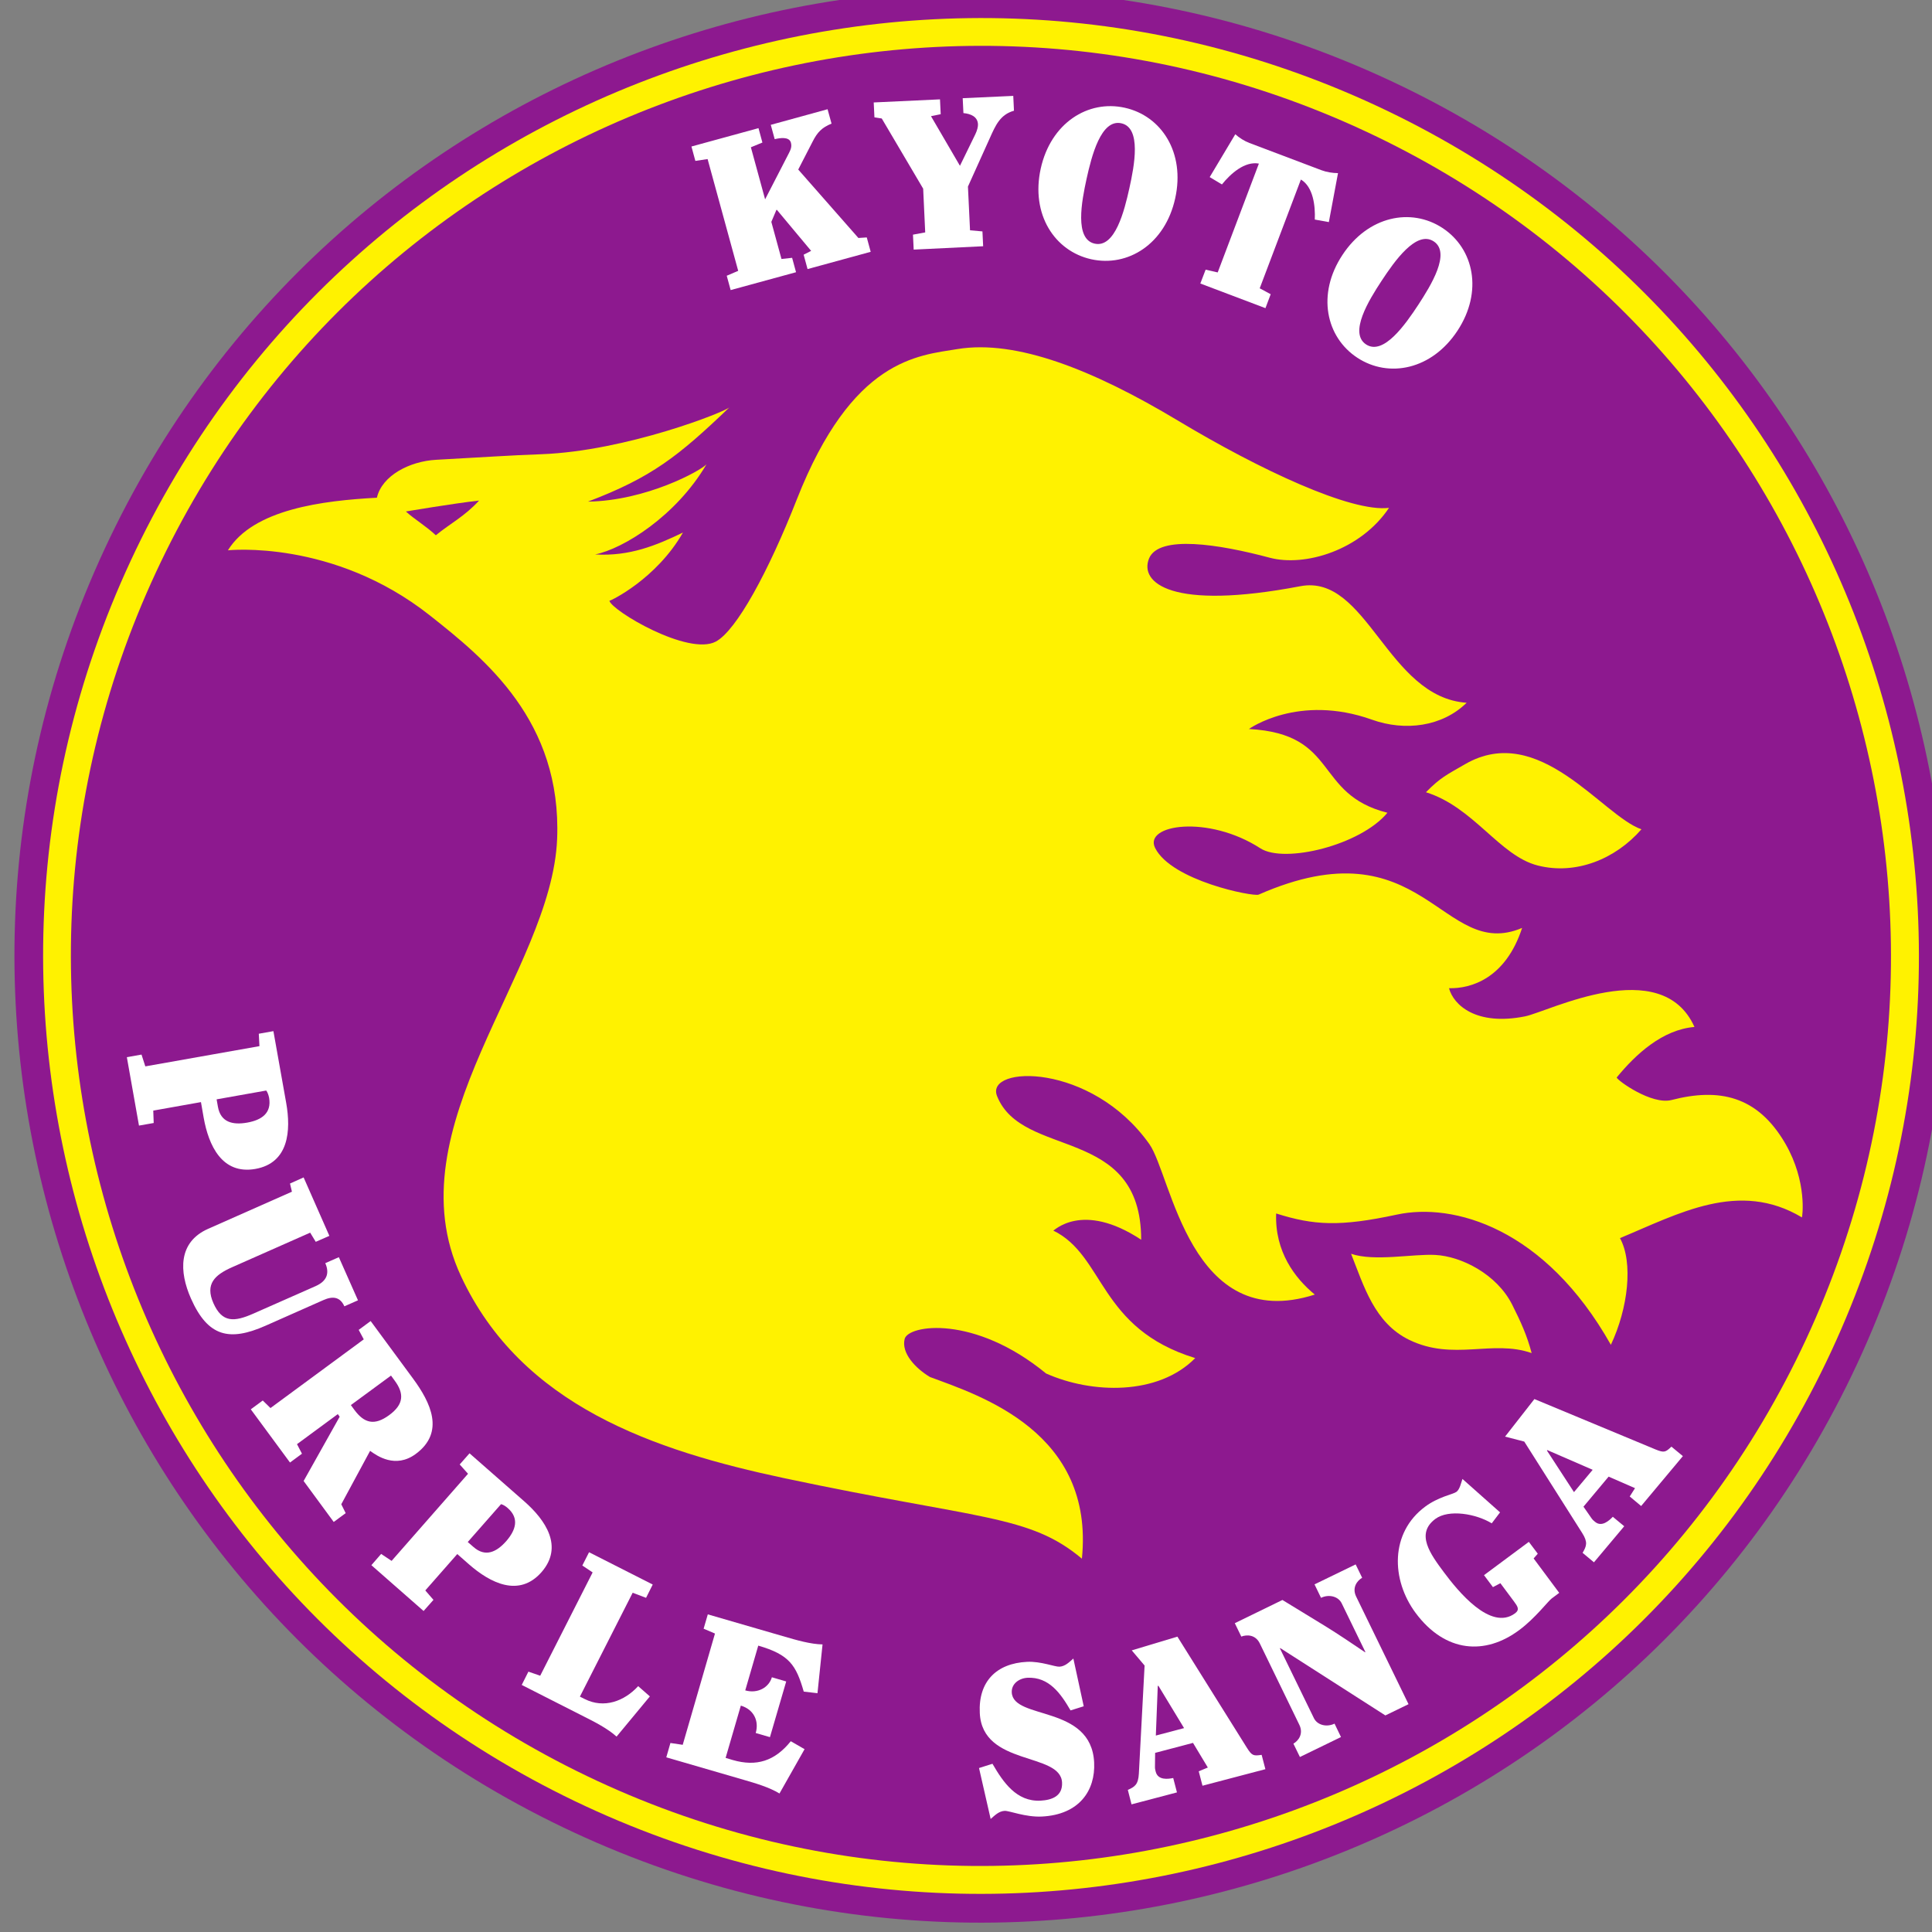
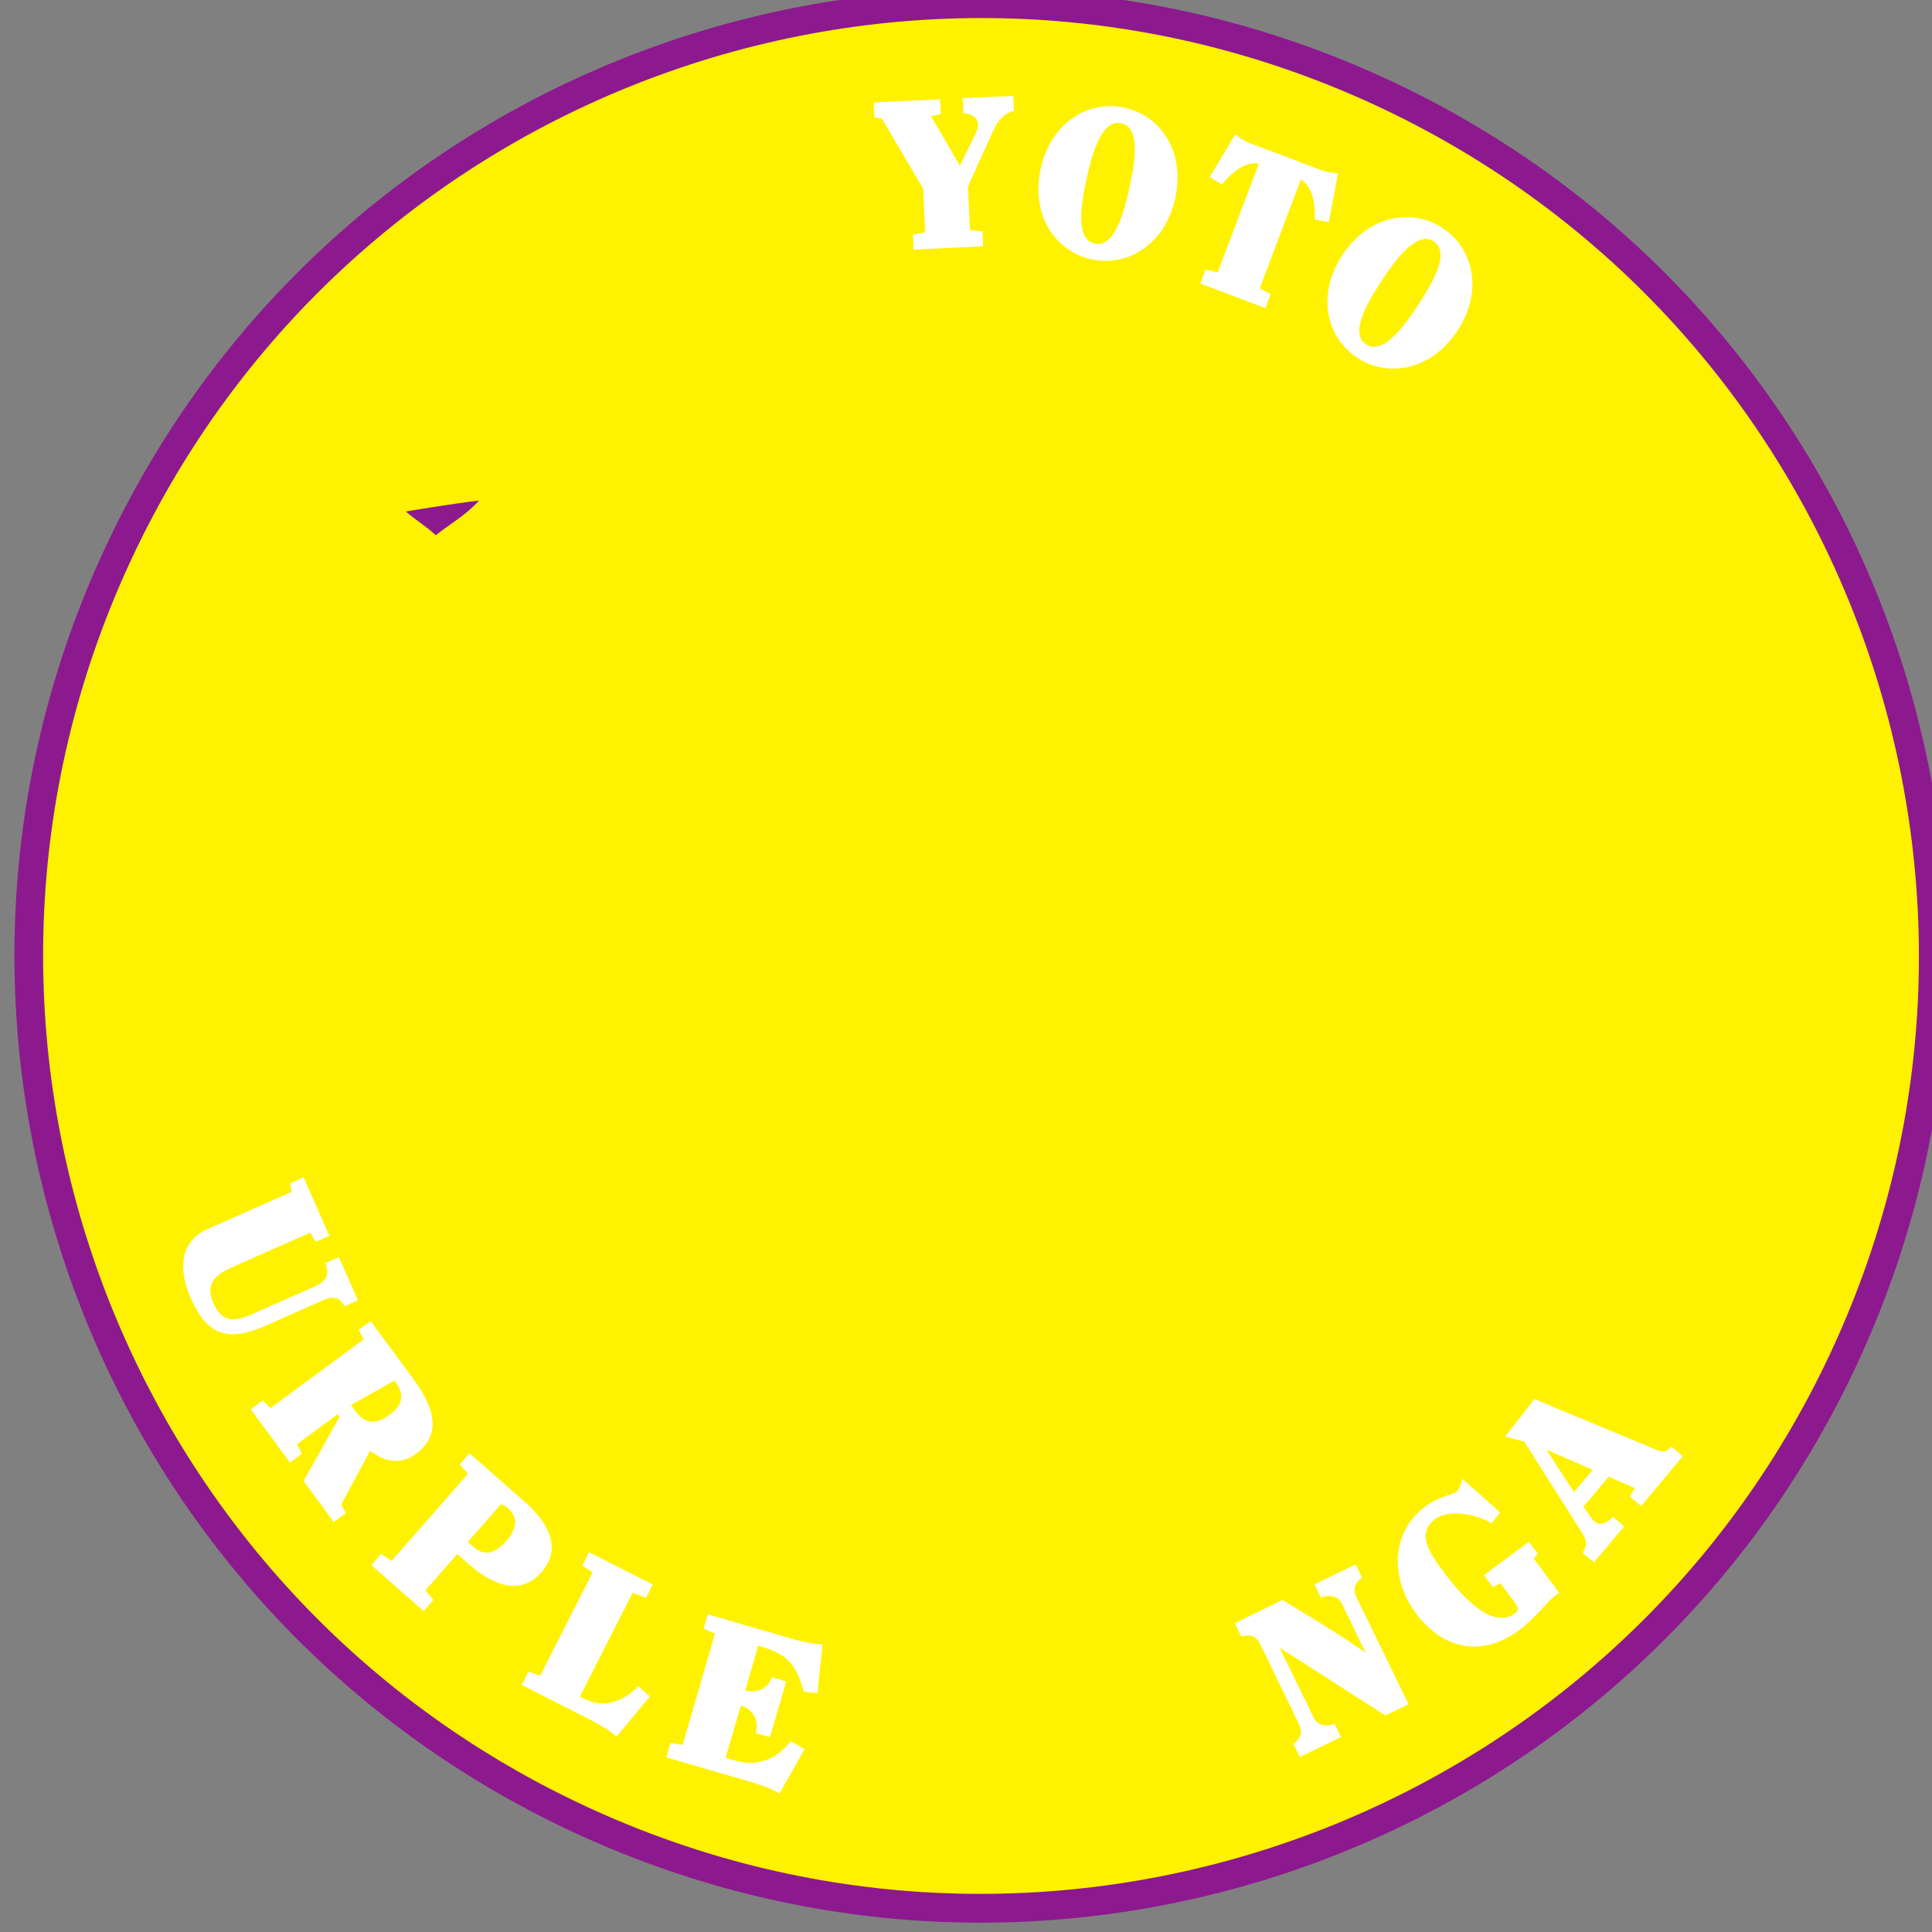
<svg xmlns="http://www.w3.org/2000/svg" xmlns:ns1="http://www.inkscape.org/namespaces/inkscape" xmlns:ns2="http://sodipodi.sourceforge.net/DTD/sodipodi-0.dtd" width="132.292mm" height="132.292mm" viewBox="0 0 132.292 132.292" version="1.1" id="svg7206" ns1:version="1.0.1 (3bc2e813f5, 2020-09-07)" ns2:docname="KyotoPurpleSanga logo.svg">
  <rect x="0" y="0" width="132.292" height="132.292" fill="#808080" stroke="none" />
  <defs id="defs7200">
    <clipPath clipPathUnits="userSpaceOnUse" id="clipPath3274">
      <path d="m 397.83,307.67 h 60.95 v -39.69 h -60.95 z" clip-rule="evenodd" id="path3272" />
    </clipPath>
    <clipPath clipPathUnits="userSpaceOnUse" id="clipPath3282">
      <path d="M -8,850 H 603 V -8 H -8 Z" id="path3280" />
    </clipPath>
    <clipPath clipPathUnits="userSpaceOnUse" id="clipPath3290">
      <path d="m 0.02,840.984 h 595 V 0 h -595 z" id="path3288" />
    </clipPath>
  </defs>
  <ns2:namedview id="base" pagecolor="#ffffff" bordercolor="#666666" borderopacity="1.0" ns1:pageopacity="0.0" ns1:pageshadow="2" ns1:zoom="1.4" ns1:cx="599.31963" ns1:cy="259.13639" ns1:document-units="mm" ns1:current-layer="layer1" ns1:document-rotation="0" showgrid="false" fit-margin-top="0" fit-margin-left="0" fit-margin-right="0" fit-margin-bottom="0" ns1:window-width="3840" ns1:window-height="2068" ns1:window-x="-12" ns1:window-y="-12" ns1:window-maximized="1" />
  <g ns1:label="Layer 1" ns1:groupmode="layer" id="layer1" transform="translate(-147.652,-113.823)">
    <g id="g7872" transform="matrix(10.695,0,0,10.695,-1431.473,-1103.505)">
      <g id="g3268" transform="matrix(0.353,0,0,-0.353,2.639,221.705)">
        <g id="g3270" clip-path="url(#clipPath3274)">
          <g id="g3276">
            <g id="g3278" clip-path="url(#clipPath3282)">
              <g id="g3284">
                <g id="g3286" clip-path="url(#clipPath3290)">
                  <path d="m 421.204,272.383 c 8.778,-4.081 19.201,-0.273 23.282,8.506 4.081,8.778 0.272,19.202 -8.506,23.281 -8.778,4.082 -19.202,0.274 -23.282,-8.505 -4.081,-8.778 -0.273,-19.201 8.506,-23.282" style="fill:#8d198f;fill-opacity:1;fill-rule:nonzero;stroke:none" id="path3292" />
                  <path d="m 421.422,272.856 c 8.517,-3.959 18.631,-0.264 22.591,8.254 3.96,8.517 0.264,18.631 -8.253,22.591 -8.518,3.959 -18.632,0.264 -22.591,-8.254 -3.959,-8.517 -0.265,-18.632 8.253,-22.591" style="fill:#fff200;fill-opacity:1;fill-rule:nonzero;stroke:none" id="path3294" />
-                   <path d="m 421.634,273.315 c 8.264,-3.842 18.078,-0.256 21.92,8.008 3.841,8.265 0.257,18.08 -8.008,21.921 -8.264,3.842 -18.079,0.256 -21.92,-8.008 C 409.783,286.972 413.369,277.157 421.634,273.315" style="fill:#8d198f;fill-opacity:1;fill-rule:nonzero;stroke:none" id="path3296" />
                  <path d="m 436.359,281.315 c 0.8,-0.388 1.506,0.011 2.219,-0.239 -0.082,0.314 -0.195,0.564 -0.353,0.878 -0.28,0.555 -0.924,0.878 -1.395,0.902 -0.403,0.022 -1.105,-0.124 -1.527,0.021 0.233,-0.586 0.422,-1.254 1.056,-1.562" style="fill:#fff200;fill-opacity:1;fill-rule:nonzero;stroke:none" id="path3298" />
                  <path d="m 436.661,291.248 c 0.869,-0.272 1.332,-1.15 2.025,-1.328 0.693,-0.178 1.414,0.116 1.883,0.656 -0.712,0.247 -1.854,1.96 -3.2,1.18 -0.335,-0.194 -0.446,-0.241 -0.708,-0.508" style="fill:#fff200;fill-opacity:1;fill-rule:nonzero;stroke:none" id="path3300" />
                  <path d="m 419.158,282.474 c -1.255,2.699 1.649,5.518 1.745,7.928 0.085,2.136 -1.304,3.26 -2.308,4.053 -1.756,1.388 -3.663,1.181 -3.663,1.181 0.462,0.747 1.721,0.901 2.702,0.954 0.092,0.401 0.593,0.662 1.077,0.688 0.875,0.047 1.337,0.081 1.91,0.101 1.537,0.058 3.34,0.771 3.41,0.853 -0.93,-0.892 -1.415,-1.274 -2.569,-1.713 1.058,0.016 2.044,0.56 2.15,0.677 -0.554,-0.943 -1.513,-1.533 -2.02,-1.635 0.629,-0.037 1.11,0.165 1.593,0.397 -0.483,-0.844 -1.317,-1.242 -1.334,-1.237 0.045,-0.182 1.433,-1.006 1.931,-0.74 0.374,0.201 0.955,1.271 1.468,2.577 1.004,2.554 2.195,2.61 2.914,2.728 1.07,0.176 2.467,-0.379 3.993,-1.294 1.493,-0.897 3.149,-1.67 3.834,-1.586 -0.513,-0.768 -1.524,-1.075 -2.165,-0.904 -0.912,0.244 -2.013,0.42 -2.188,-0.016 -0.175,-0.435 0.398,-0.949 2.745,-0.501 1.212,0.231 1.575,-2.017 3.016,-2.114 -0.441,-0.434 -1.118,-0.521 -1.716,-0.307 -1.337,0.477 -2.233,-0.169 -2.233,-0.169 1.643,-0.088 1.171,-1.181 2.512,-1.519 C 435.476,290.287 434.094,289.95 433.658,290.231 c -0.947,0.613 -2.122,0.432 -1.909,0.006 0.299,-0.596 1.783,-0.887 1.877,-0.846 2.997,1.317 3.316,-1.222 4.779,-0.604 -0.299,-0.918 -0.93,-1.104 -1.326,-1.093 0.081,-0.304 0.492,-0.688 1.379,-0.511 0.427,0.086 2.474,1.143 3.073,-0.192 -0.579,-0.049 -1.061,-0.49 -1.411,-0.917 0.021,-0.06 0.636,-0.5 0.995,-0.408 0.86,0.222 1.559,0.081 2.065,-0.792 0.402,-0.696 0.306,-1.335 0.3,-1.337 -1.144,0.684 -2.24,0.064 -3.3,-0.376 0.243,-0.443 0.148,-1.271 -0.165,-1.935 -1.197,2.123 -2.856,2.584 -3.884,2.361 -1.031,-0.221 -1.5,-0.196 -2.187,0.021 -0.026,-0.689 0.338,-1.173 0.701,-1.471 -2.266,-0.724 -2.596,2.157 -3.001,2.73 -1.054,1.487 -2.981,1.427 -2.763,0.873 0.455,-1.153 2.615,-0.523 2.615,-2.608 -1.083,0.714 -1.594,0.144 -1.595,0.166 0.936,-0.454 0.819,-1.774 2.575,-2.313 -0.671,-0.682 -1.875,-0.649 -2.705,-0.279 -1.302,1.07 -2.502,0.883 -2.565,0.626 -0.064,-0.258 0.199,-0.534 0.459,-0.69 0.914,-0.339 2.987,-0.999 2.756,-3.295 -0.955,0.802 -1.847,0.706 -5.398,1.46 -2.36,0.502 -4.771,1.313 -5.865,3.667" style="fill:#fff200;fill-opacity:1;fill-rule:nonzero;stroke:none" id="path3302" />
                  <path d="m 418.16,296.34 c 0.161,-0.146 0.346,-0.25 0.543,-0.431 0.266,0.217 0.521,0.342 0.784,0.629 -0.449,-0.049 -1.327,-0.198 -1.327,-0.198" style="fill:#8d198f;fill-opacity:1;fill-rule:nonzero;stroke:none" id="path3304" />
-                   <path d="m 425.276,302.542 0.261,0.507 c 0.085,0.168 0.166,0.254 0.343,0.326 l -0.072,0.261 -1.03,-0.283 0.071,-0.26 c 0.101,0.024 0.263,0.048 0.294,-0.063 0.024,-0.09 -0.013,-0.144 -0.07,-0.256 l -0.398,-0.772 -0.258,0.944 0.209,0.086 -0.071,0.261 -1.216,-0.333 0.071,-0.261 0.222,0.033 0.555,-2.027 -0.208,-0.089 0.071,-0.26 1.186,0.324 -0.071,0.261 -0.193,-0.021 -0.184,0.673 0.092,0.217 0.008,0.002 0.622,-0.745 -0.136,-0.069 0.071,-0.261 1.145,0.313 -0.071,0.261 -0.152,-0.01 -1.091,1.241" style="fill:#ffffff;fill-opacity:1;fill-rule:nonzero;stroke:none" id="path3306" />
                  <path d="m 426.645,303.759 0.013,-0.27 0.133,-0.021 0.751,-1.273 0.037,-0.793 -0.222,-0.041 0.013,-0.271 1.26,0.061 -0.013,0.269 -0.225,0.02 -0.038,0.793 0.399,0.884 c 0.101,0.225 0.185,0.422 0.436,0.492 l -0.013,0.269 -0.917,-0.042 0.013,-0.27 c 0.136,-0.013 0.258,-0.066 0.264,-0.204 0.002,-0.038 -0.013,-0.108 -0.048,-0.18 L 428.209,302.61 l -0.525,0.9 0.176,0.036 -0.013,0.269 -1.202,-0.056" style="fill:#ffffff;fill-opacity:1;fill-rule:nonzero;stroke:none" id="path3308" />
                  <path d="m 431.198,303.663 c 0.666,-0.147 1.099,-0.814 0.915,-1.643 -0.182,-0.828 -0.856,-1.252 -1.523,-1.105 -0.665,0.148 -1.099,0.815 -0.916,1.644 0.183,0.828 0.858,1.252 1.524,1.104 m -0.692,-1.287 c -0.09,-0.412 -0.222,-1.097 0.147,-1.178 0.369,-0.081 0.538,0.595 0.629,1.006 0.091,0.41 0.222,1.096 -0.146,1.177 -0.37,0.082 -0.539,-0.595 -0.63,-1.005" style="fill:#ffffff;fill-opacity:1;fill-rule:nonzero;stroke:none" id="path3310" />
                  <path d="m 433.75,300.028 0.095,0.253 -0.199,0.107 0.747,1.973 c 0.224,-0.134 0.263,-0.479 0.252,-0.726 l 0.255,-0.046 0.166,0.888 c -0.098,9.9e-4 -0.207,0.018 -0.298,0.052 l -1.309,0.495 c -0.09,0.034 -0.183,0.093 -0.256,0.158 l -0.464,-0.777 0.222,-0.133 c 0.155,0.193 0.412,0.425 0.67,0.378 l -0.747,-1.974 -0.219,0.05 -0.096,-0.251 1.181,-0.447" style="fill:#ffffff;fill-opacity:1;fill-rule:nonzero;stroke:none" id="path3312" />
                  <path d="m 436.961,301.482 c 0.571,-0.375 0.738,-1.154 0.272,-1.863 -0.465,-0.708 -1.246,-0.865 -1.817,-0.49 -0.57,0.374 -0.738,1.153 -0.271,1.862 0.465,0.709 1.246,0.865 1.816,0.491 m -1.105,-0.959 c -0.231,-0.351 -0.597,-0.945 -0.281,-1.153 0.316,-0.207 0.715,0.366 0.946,0.717 0.23,0.352 0.597,0.945 0.281,1.152 -0.316,0.208 -0.715,-0.365 -0.946,-0.716" style="fill:#ffffff;fill-opacity:1;fill-rule:nonzero;stroke:none" id="path3314" />
-                   <path d="m 415.504,286.643 -0.012,0.225 0.265,0.047 0.232,-1.302 c 0.089,-0.502 0.048,-1.089 -0.559,-1.197 -0.608,-0.107 -0.849,0.43 -0.938,0.931 l -0.049,0.281 -0.865,-0.154 0.008,-0.225 -0.267,-0.047 -0.22,1.241 0.266,0.047 0.069,-0.214 2.07,0.367 m -0.777,-0.965 0.024,-0.136 c 0.05,-0.278 0.264,-0.333 0.53,-0.286 0.265,0.047 0.446,0.173 0.398,0.451 -0.01,0.048 -0.026,0.097 -0.052,0.131 l -0.9,-0.16" style="fill:#ffffff;fill-opacity:1;fill-rule:nonzero;stroke:none" id="path3316" />
                  <path d="m 416.305,284.262 -0.247,-0.111 0.035,-0.148 -1.519,-0.673 c -0.55,-0.243 -0.526,-0.781 -0.313,-1.263 0.309,-0.699 0.7,-0.783 1.353,-0.495 l 1.047,0.464 c 0.179,0.08 0.308,0.056 0.383,-0.112 l 0.247,0.109 -0.347,0.782 -0.246,-0.108 c 0.082,-0.187 0.025,-0.326 -0.172,-0.415 l -1.132,-0.5 c -0.349,-0.154 -0.567,-0.167 -0.725,0.189 -0.154,0.349 0.026,0.513 0.336,0.651 l 1.419,0.628 0.101,-0.166 0.247,0.108 -0.467,1.06" style="fill:#ffffff;fill-opacity:1;fill-rule:nonzero;stroke:none" id="path3318" />
-                   <path d="m 416.988,278.334 0.08,-0.161 -0.217,-0.16 -0.546,0.743 0.654,1.166 -0.034,0.047 -0.74,-0.545 0.09,-0.173 -0.217,-0.16 -0.711,0.965 0.217,0.16 0.14,-0.137 1.692,1.246 -0.092,0.172 0.217,0.16 0.771,-1.047 c 0.314,-0.428 0.583,-0.968 0.046,-1.364 -0.367,-0.27 -0.703,-0.034 -0.827,0.057 l -0.523,-0.969 m 0.174,1.799 0.066,-0.09 c 0.177,-0.239 0.362,-0.288 0.629,-0.092 0.265,0.194 0.276,0.389 0.098,0.628 l -0.065,0.089 -0.728,-0.535" style="fill:#ffffff;fill-opacity:1;fill-rule:nonzero;stroke:none" id="path3320" />
+                   <path d="m 416.988,278.334 0.08,-0.161 -0.217,-0.16 -0.546,0.743 0.654,1.166 -0.034,0.047 -0.74,-0.545 0.09,-0.173 -0.217,-0.16 -0.711,0.965 0.217,0.16 0.14,-0.137 1.692,1.246 -0.092,0.172 0.217,0.16 0.771,-1.047 c 0.314,-0.428 0.583,-0.968 0.046,-1.364 -0.367,-0.27 -0.703,-0.034 -0.827,0.057 l -0.523,-0.969 m 0.174,1.799 0.066,-0.09 c 0.177,-0.239 0.362,-0.288 0.629,-0.092 0.265,0.194 0.276,0.389 0.098,0.628 " style="fill:#ffffff;fill-opacity:1;fill-rule:nonzero;stroke:none" id="path3320" />
                  <path d="m 419.287,278.887 -0.151,0.169 0.178,0.202 0.995,-0.873 c 0.382,-0.336 0.716,-0.819 0.31,-1.283 -0.407,-0.463 -0.93,-0.194 -1.313,0.141 l -0.214,0.188 -0.58,-0.66 0.148,-0.171 -0.179,-0.202 -0.947,0.831 0.177,0.204 0.19,-0.126 1.386,1.58 m -0.005,-1.238 0.105,-0.091 c 0.212,-0.186 0.413,-0.096 0.592,0.106 0.177,0.204 0.24,0.415 0.028,0.601 -0.037,0.033 -0.08,0.06 -0.121,0.071 l -0.604,-0.687" style="fill:#ffffff;fill-opacity:1;fill-rule:nonzero;stroke:none" id="path3322" />
                  <path d="m 422.585,274.849 -0.212,0.186 c -0.252,-0.274 -0.62,-0.411 -0.971,-0.233 l -0.086,0.043 0.957,1.884 0.243,-0.092 0.121,0.241 -1.155,0.586 -0.122,-0.241 0.187,-0.125 -0.951,-1.874 -0.214,0.074 -0.121,-0.241 1.13,-0.574 c 0.19,-0.095 0.43,-0.218 0.59,-0.363 l 0.604,0.729" style="fill:#ffffff;fill-opacity:1;fill-rule:nonzero;stroke:none" id="path3324" />
                  <path d="m 425.058,275.12 -0.26,0.076 c -0.055,-0.188 -0.26,-0.301 -0.483,-0.238 l 0.236,0.812 c 0.567,-0.164 0.687,-0.356 0.825,-0.834 l 0.249,-0.029 0.092,0.885 c -0.215,0.003 -0.475,0.079 -0.678,0.138 l -1.403,0.407 -0.076,-0.26 0.206,-0.088 -0.585,-2.018 -0.223,0.033 -0.075,-0.26 1.407,-0.409 c 0.204,-0.059 0.462,-0.134 0.646,-0.247 l 0.455,0.804 -0.25,0.144 c -0.29,-0.36 -0.622,-0.465 -1.052,-0.341 l -0.13,0.039 0.276,0.948 c 0.233,-0.069 0.334,-0.275 0.27,-0.497 l 0.258,-0.075 0.295,1.01" style="fill:#ffffff;fill-opacity:1;fill-rule:nonzero;stroke:none" id="path3326" />
-                   <path d="m 430.454,274.67 -0.188,0.866 c -0.075,-0.066 -0.148,-0.142 -0.252,-0.148 -0.085,-0.004 -0.337,0.1 -0.587,0.088 -0.559,-0.027 -0.887,-0.36 -0.858,-0.93 0.047,-0.967 1.466,-0.704 1.492,-1.259 0.012,-0.247 -0.184,-0.318 -0.392,-0.329 -0.435,-0.021 -0.676,0.335 -0.87,0.669 l -0.244,-0.077 0.211,-0.924 c 0.074,0.064 0.149,0.142 0.253,0.147 0.084,0.005 0.376,-0.117 0.675,-0.103 0.679,0.034 0.974,0.472 0.949,0.981 -0.052,1.052 -1.47,0.766 -1.494,1.27 -0.008,0.158 0.134,0.257 0.283,0.266 0.394,0.019 0.606,-0.288 0.783,-0.592 l 0.239,0.075" style="fill:#ffffff;fill-opacity:1;fill-rule:nonzero;stroke:none" id="path3328" />
-                   <path d="m 432.436,274.006 -0.687,-0.181 -0.003,-0.26 c 0,-0.032 0.008,-0.058 0.014,-0.083 0.042,-0.158 0.226,-0.132 0.317,-0.113 l 0.068,-0.261 -0.824,-0.217 -0.067,0.262 c 0.127,0.057 0.189,0.097 0.2,0.295 l 0.104,1.961 -0.233,0.275 0.828,0.249 1.264,-2.021 c 0.089,-0.14 0.118,-0.145 0.264,-0.123 l 0.068,-0.26 -1.141,-0.3 -0.068,0.262 0.165,0.068 -0.269,0.447 m -0.674,0.133 0.512,0.135 -0.465,0.767 c -0.004,0.003 -0.007,-0.002 -0.012,-0.003 l -0.035,-0.899" style="fill:#ffffff;fill-opacity:1;fill-rule:nonzero;stroke:none" id="path3330" />
                  <path d="m 436.345,274.708 -0.95,1.952 c -0.079,0.163 0.018,0.288 0.109,0.341 l -0.118,0.242 -0.746,-0.362 0.118,-0.244 c 0.142,0.069 0.313,0.028 0.375,-0.1 l 0.43,-0.884 -0.007,-0.003 c -0.236,0.159 -0.474,0.321 -0.719,0.472 l -0.779,0.476 -0.864,-0.421 0.118,-0.243 c 0.099,0.038 0.256,0.038 0.335,-0.123 l 0.718,-1.478 c 0.079,-0.164 -0.018,-0.289 -0.108,-0.341 l 0.118,-0.242 0.745,0.362 -0.117,0.243 c -0.143,-0.069 -0.313,-0.028 -0.375,0.101 l -0.616,1.265 0.007,0.004 1.906,-1.221 0.42,0.204" style="fill:#ffffff;fill-opacity:1;fill-rule:nonzero;stroke:none" id="path3332" />
                  <path d="m 437.714,277.048 0.162,-0.217 0.135,0.071 0.246,-0.33 c 0.066,-0.09 0.109,-0.149 0.02,-0.216 -0.446,-0.331 -1.044,0.415 -1.287,0.74 -0.248,0.333 -0.521,0.701 -0.16,0.971 0.245,0.183 0.744,0.093 1.024,-0.079 l 0.151,0.199 -0.682,0.606 c -0.025,-0.07 -0.047,-0.188 -0.109,-0.234 -0.031,-0.023 -0.114,-0.046 -0.22,-0.085 -0.105,-0.041 -0.228,-0.094 -0.348,-0.184 -0.636,-0.472 -0.621,-1.323 -0.171,-1.929 0.538,-0.721 1.261,-0.769 1.879,-0.308 0.285,0.211 0.523,0.524 0.585,0.57 l 0.139,0.104 -0.464,0.624 0.075,0.086 -0.162,0.215 -0.813,-0.604" style="fill:#ffffff;fill-opacity:1;fill-rule:nonzero;stroke:none" id="path3334" />
                  <path d="m 439.974,278.835 -0.456,-0.545 0.148,-0.213 c 0.018,-0.026 0.04,-0.044 0.061,-0.061 0.122,-0.104 0.26,0.024 0.323,0.091 l 0.207,-0.172 -0.549,-0.654 -0.206,0.172 c 0.072,0.123 0.099,0.191 -0.007,0.359 l -1.051,1.659 -0.348,0.09 0.532,0.681 2.2,-0.915 c 0.153,-0.062 0.179,-0.05 0.285,0.052 l 0.208,-0.172 -0.757,-0.905 -0.207,0.173 0.096,0.151 -0.479,0.209 m -0.628,-0.281 0.339,0.405 -0.822,0.357 c -0.006,0 -0.004,-0.005 -0.007,-0.009 l 0.49,-0.753" style="fill:#ffffff;fill-opacity:1;fill-rule:nonzero;stroke:none" id="path3336" />
                </g>
              </g>
            </g>
          </g>
        </g>
      </g>
    </g>
  </g>
</svg>